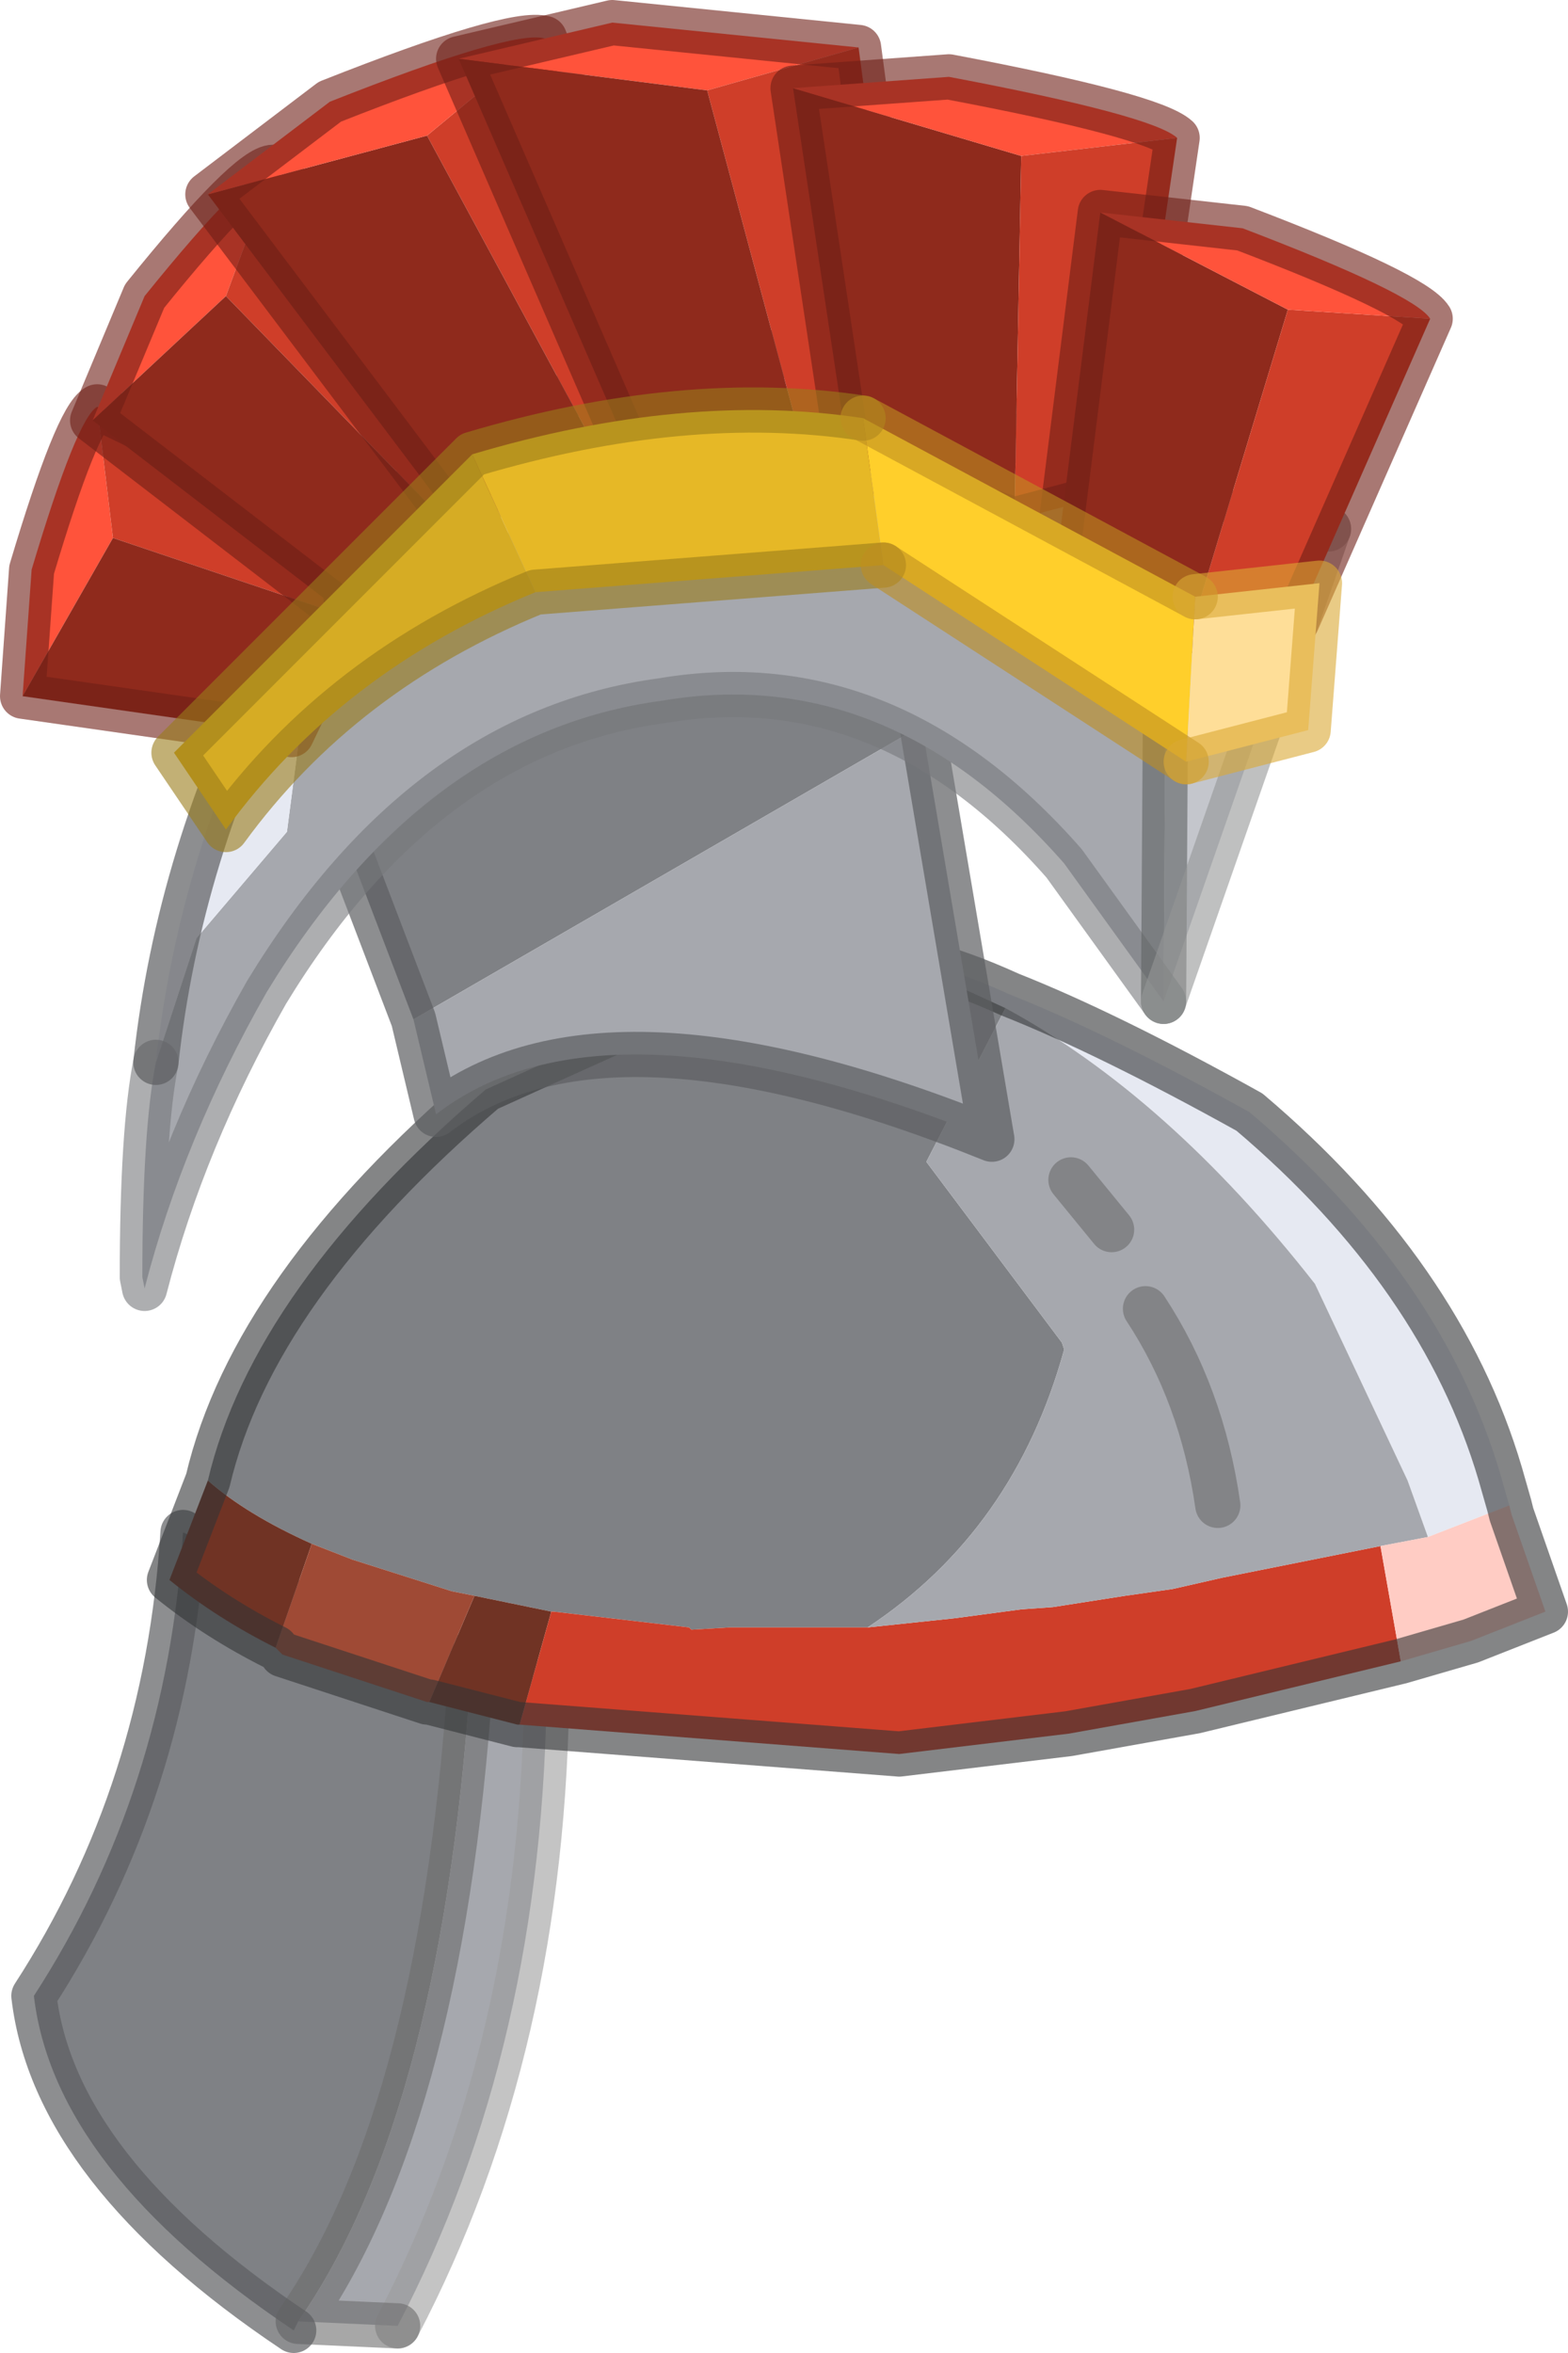
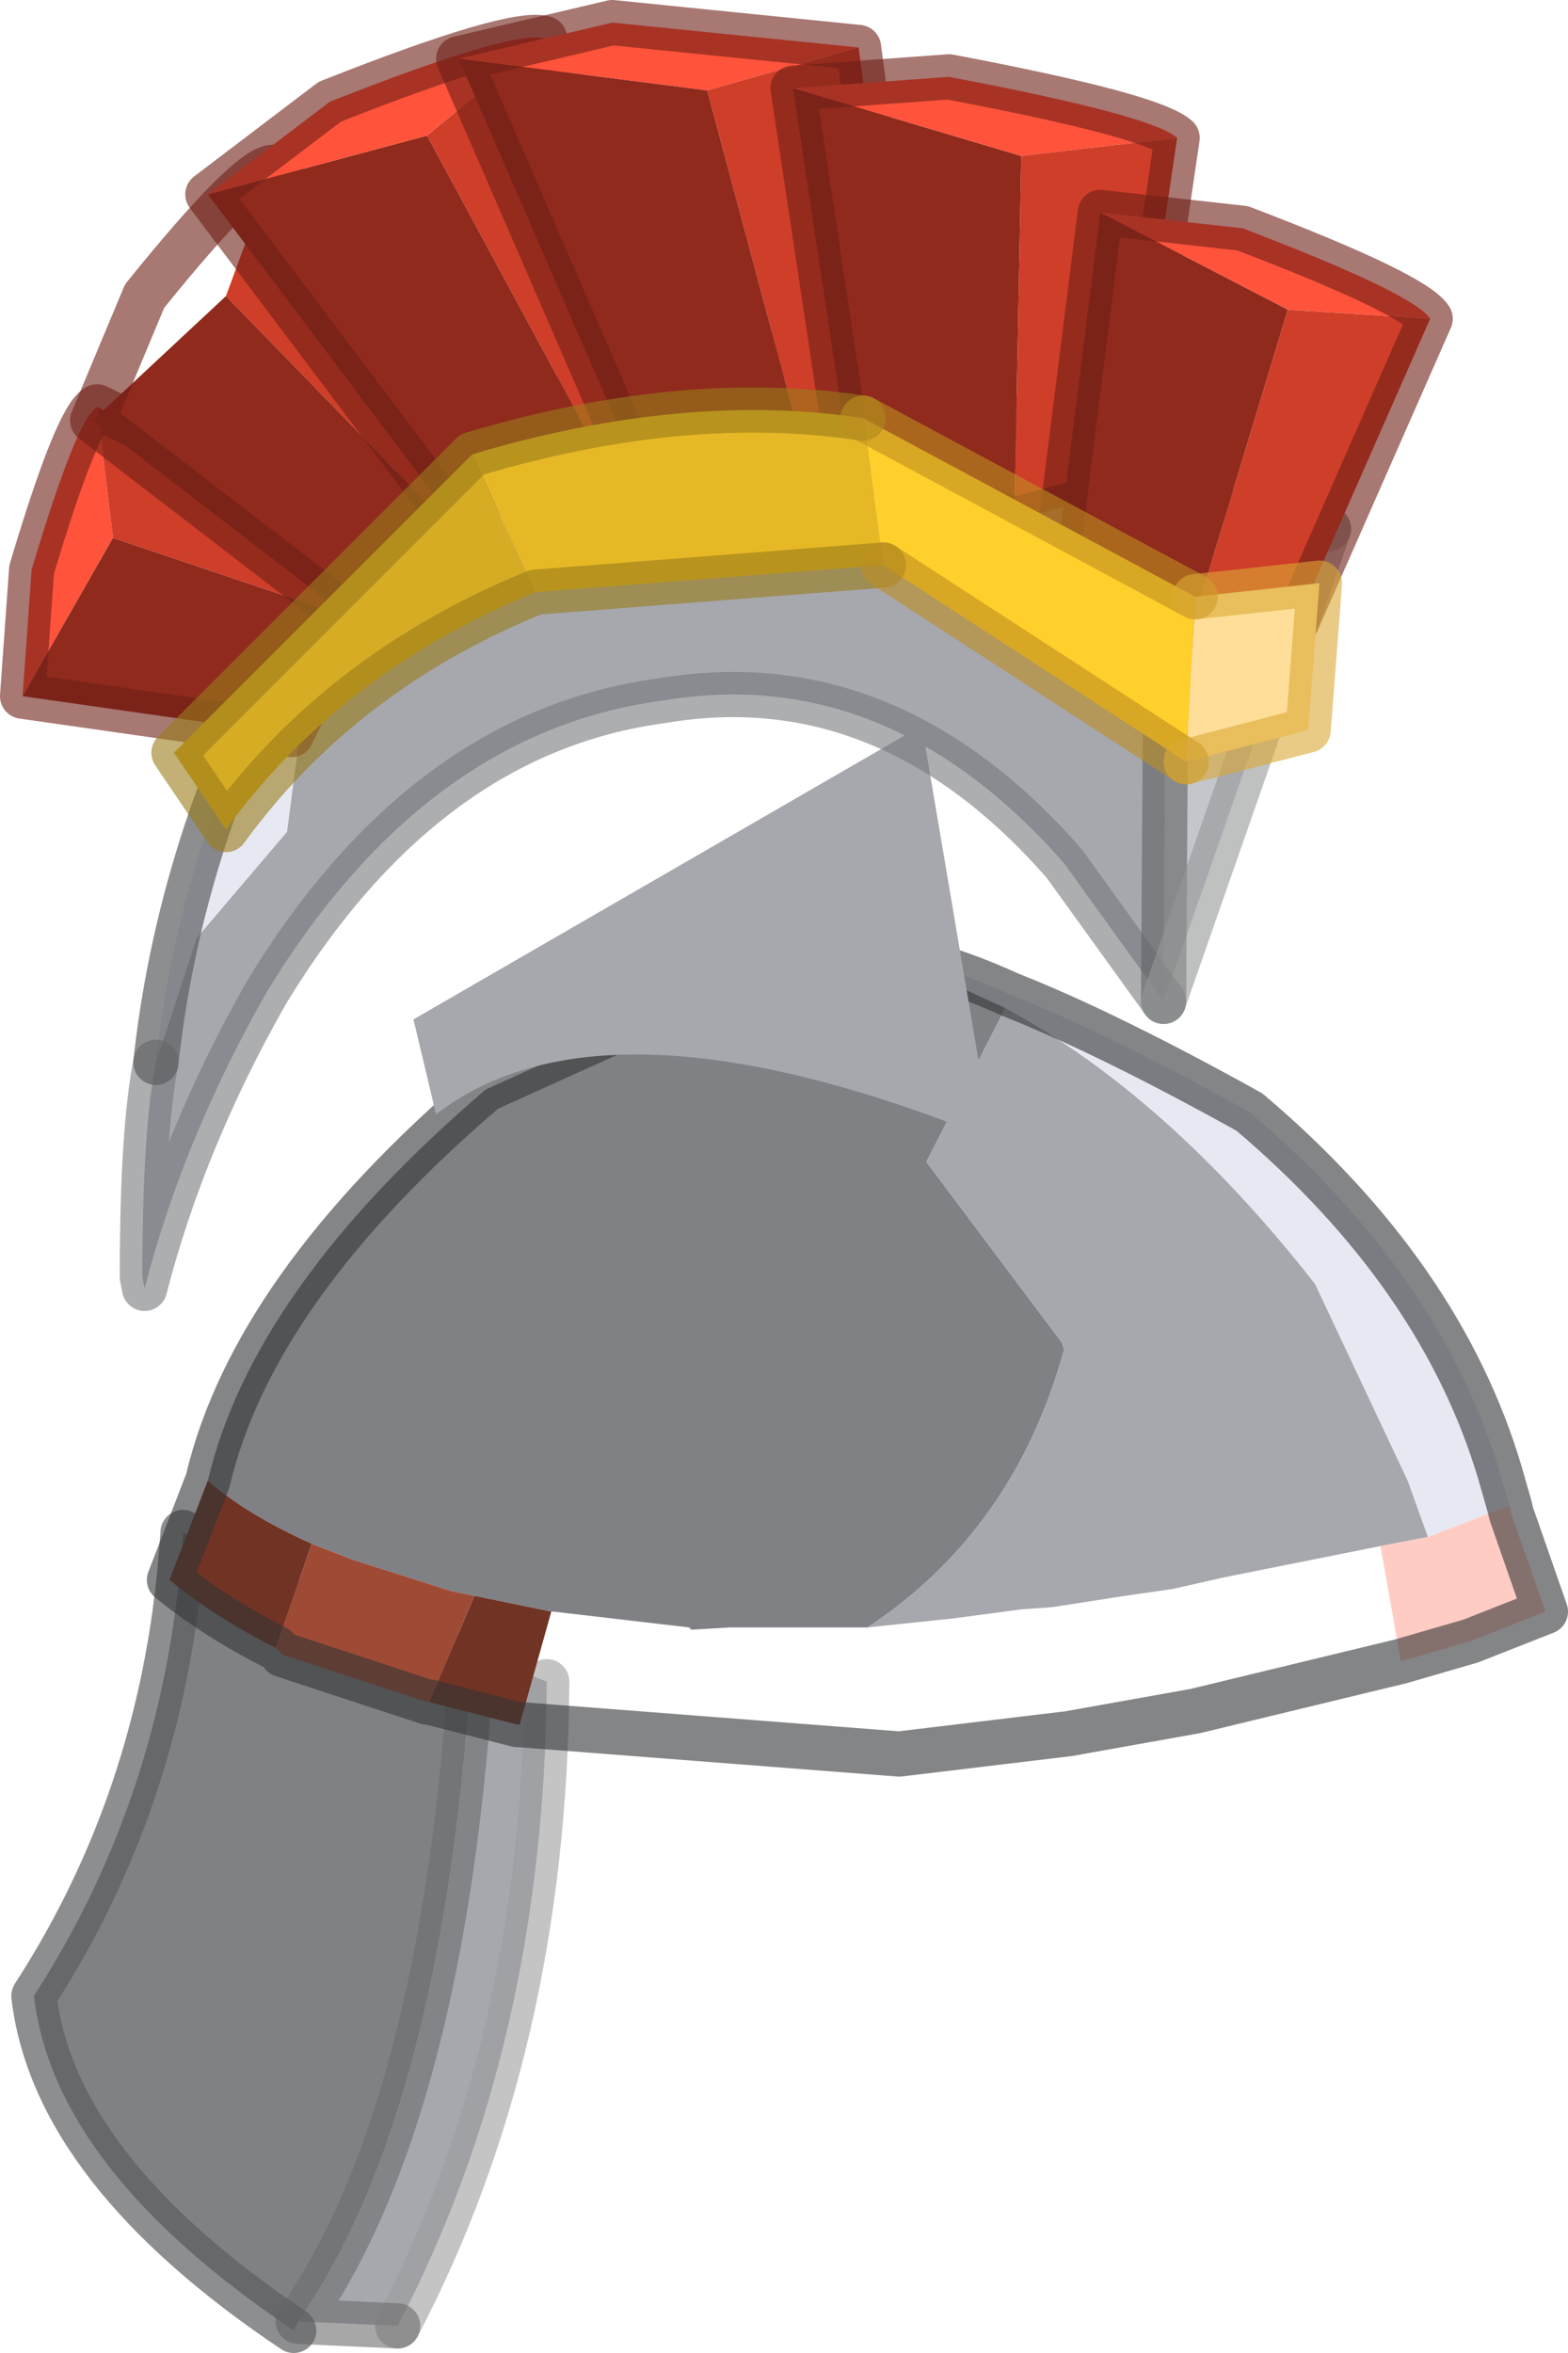
<svg xmlns="http://www.w3.org/2000/svg" xmlns:xlink="http://www.w3.org/1999/xlink" width="34.7px" height="52.05px">
  <g transform="matrix(1, 0, 0, 1, -217.35, -173.4)">
    <use xlink:href="#object-0" width="34.7" height="52.05" transform="matrix(1, 0, 0, 1, 217.35, 173.4)" />
  </g>
  <defs>
    <g transform="matrix(1, 0, 0, 1, -217.35, -173.4)" id="object-0">
      <path fill-rule="evenodd" fill="#7f8185" stroke="none" d="M221.4 207.3L227.7 209.9L227.8 209.95Q227.2 220.1 223.95 224.75L223.85 224.95Q218.55 221.4 218.1 217.55Q221.05 213 221.4 207.3" />
      <path fill-rule="evenodd" fill="#a6a8ae" stroke="none" d="M227.8 209.95L229.45 210.6Q229.4 218.65 226.15 224.85L223.95 224.75Q227.2 220.1 227.8 209.95" />
      <path fill="none" stroke="#9d9d9d" stroke-opacity="0.6" stroke-width="1" stroke-linecap="round" stroke-linejoin="round" d="M229.45 210.6Q229.4 218.65 226.15 224.85" />
      <path fill="none" stroke="#6c6c6c" stroke-opacity="0.6" stroke-width="1" stroke-linecap="round" stroke-linejoin="round" d="M226.15 224.85L223.95 224.75Q227.2 220.1 227.8 209.95" />
      <path fill="none" stroke="#5d5e61" stroke-opacity="0.702" stroke-width="1" stroke-linecap="round" stroke-linejoin="round" d="M223.85 224.95Q218.55 221.4 218.1 217.55Q221.05 213 221.4 207.3" />
      <path fill-rule="evenodd" fill="#ffbb4a" stroke="none" d="M237.75 194.7L237.75 194.85L237.6 194.65L237.75 194.7" />
      <path fill-rule="evenodd" fill="#e6e9f2" stroke="none" d="M237.75 194.85L237.75 194.7Q238.6 194.9 239.7 195.4Q241.85 196.25 245 198Q249.25 201.6 250.55 206L250.75 206.7L248.95 207.4L248.5 206.15L246.45 201.8Q243.2 197.65 239.6 195.7L237.75 194.85" />
      <path fill-rule="evenodd" fill="#dea240" stroke="none" d="M237.6 194.65L237.75 194.85L236.75 194.55L237.6 194.65" />
      <path fill-rule="evenodd" fill="#7f8185" stroke="none" d="M236.75 194.55L237.75 194.85L239.6 195.7L237.85 199.1L240.85 203.1L240.9 203.25Q239.8 207.25 236.55 209.4L236.5 209.4L233.6 209.4L233.5 209.4L232.65 209.45L232.6 209.4L229.6 209.05L229.55 209.05L227.85 208.7L227.35 208.6L225.15 207.9L224.25 207.55Q222.8 206.9 221.95 206.15Q222.95 201.9 228.1 197.5Q234.6 194.55 234.7 194.6L235.4 194.6L235.8 194.55L236.75 194.55" />
      <path fill-rule="evenodd" fill="#703324" stroke="none" d="M221.95 206.15Q222.8 206.9 224.25 207.55L223.45 209.85Q222.15 209.2 221.1 208.35L221.95 206.15M227.85 208.7L229.55 209.05L228.85 211.55L228.8 211.55L226.85 211.05L227.85 208.7" />
      <path fill-rule="evenodd" fill="#9f4a35" stroke="none" d="M224.25 207.55L225.15 207.9L227.35 208.6L227.85 208.7L226.85 211.05L226.8 211.05L223.6 210L223.45 209.85L224.25 207.55" />
-       <path fill-rule="evenodd" fill="#cf3e29" stroke="none" d="M229.55 209.05L229.6 209.05L232.6 209.4L232.65 209.45L233.5 209.4L233.6 209.4L236.5 209.4L236.55 209.4L238.45 209.2L239.95 209L240.65 208.95L242.25 208.7L243.3 208.55L244.4 208.3L247.9 207.6L248.35 210.15L243.8 211.25L241 211.75L237.25 212.2L228.85 211.55L229.55 209.05" />
      <path fill-rule="evenodd" fill="#a6a8ae" stroke="none" d="M236.55 209.4Q239.8 207.25 240.9 203.25L240.85 203.1L237.85 199.1L239.6 195.7Q243.2 197.65 246.45 201.8L248.5 206.15L248.95 207.4L247.9 207.6L244.4 208.3L243.3 208.55L242.25 208.7L240.65 208.95L239.95 209L238.45 209.2L236.55 209.4M241.95 200.6L241.05 199.5L241.95 200.6M244.3 206.7Q243.95 204.25 242.7 202.35Q243.95 204.25 244.3 206.7" />
      <path fill-rule="evenodd" fill="#ffccc4" stroke="none" d="M247.9 207.6L248.95 207.4L250.75 206.7L250.8 206.9L251.55 209.05L249.9 209.7L248.35 210.15L247.9 207.6" />
      <path fill="none" stroke="#333436" stroke-opacity="0.6" stroke-width="1" stroke-linecap="round" stroke-linejoin="round" d="M237.75 194.7L237.6 194.65L236.75 194.55L235.8 194.55M235.4 194.6L234.7 194.6Q234.6 194.55 228.1 197.5Q222.95 201.9 221.95 206.15L221.1 208.35Q222.15 209.2 223.45 209.85M245 198Q241.85 196.25 239.7 195.4Q238.6 194.9 237.75 194.7M248.35 210.15L249.9 209.7L251.55 209.05L250.8 206.9L250.75 206.7L250.55 206Q249.25 201.6 245 198M248.35 210.15L243.8 211.25L241 211.75L237.25 212.2L228.85 211.55M228.8 211.55L226.85 211.05M226.8 211.05L223.6 210" />
-       <path fill="none" stroke="#6c6c6c" stroke-opacity="0.6" stroke-width="1" stroke-linecap="round" stroke-linejoin="round" d="M241.05 199.5L241.95 200.6M242.7 202.35Q243.95 204.25 244.3 206.7" />
-       <path fill-rule="evenodd" fill="#7f8185" stroke="none" d="M237.75 189.45L226.5 195.95L224.4 190.45Q230.8 184.05 237.6 184.9L237.75 189.45" />
      <path fill-rule="evenodd" fill="#a6a8ae" stroke="none" d="M226.5 195.95L237.75 189.45L239.3 198.6Q230.75 195.15 227 198.05L226.5 195.95" />
-       <path fill="none" stroke="#5d5e61" stroke-opacity="0.702" stroke-width="1" stroke-linecap="round" stroke-linejoin="round" d="M237.75 189.45L237.6 184.9M224.4 190.45L226.5 195.95L227 198.05Q230.75 195.15 239.3 198.6L237.75 189.45" />
      <path fill-rule="evenodd" fill="#a6a8ae" stroke="none" d="M220.8 196.9L221.7 194.15L223.7 191.8L224 189.5L224.35 188.95Q226.5 186.05 229.5 184.75L229.65 184.65L230.65 185.5L232.8 184L233.95 183.9L237.4 184.3L237.85 184.4L239.1 186.5L243.15 187.85L243.1 195.55L240.9 192.5Q237 188.05 232 188.9Q226.75 189.6 223.25 195.35Q221.4 198.6 220.55 201.9L220.5 201.65Q220.5 198.4 220.8 196.9" />
      <path fill-rule="evenodd" fill="#e6e9f2" stroke="none" d="M243.15 187.85L239.1 186.5L237.85 184.4L237.4 184.3L233.95 183.9L232.8 184L230.65 185.5L229.65 184.65L229.5 184.75Q226.5 186.05 224.35 188.95L224 189.5L223.7 191.8L221.7 194.15L220.8 196.9Q221.3 192.3 223.55 187.9Q225.25 184.6 228.35 182.9Q229.75 182.1 231.45 181.65L234.5 181.2Q238.65 182.2 243.15 184.85L243.15 187.85" />
      <path fill-rule="evenodd" fill="#c4c6cc" stroke="none" d="M243.1 195.55L243.15 187.85L243.15 184.85L246.6 185.1L246.75 185.1L243.1 195.55" />
      <path fill-rule="evenodd" fill="#7f8185" stroke="none" d="M243.15 184.85Q238.65 182.2 234.5 181.2L239.35 182L246.6 185.1L243.15 184.85" />
      <path fill="none" stroke="#77797b" stroke-opacity="0.6" stroke-width="1" stroke-linecap="round" stroke-linejoin="round" d="M220.8 196.9Q220.5 198.4 220.5 201.65L220.55 201.9Q221.4 198.6 223.25 195.35Q226.75 189.6 232 188.9Q237 188.05 240.9 192.5L243.1 195.55M246.6 185.1L246.75 185.1" />
      <path fill="none" stroke="#606262" stroke-opacity="0.6" stroke-width="1" stroke-linecap="round" stroke-linejoin="round" d="M243.1 195.55L243.15 187.85L243.15 184.85" />
      <path fill="none" stroke="#5d5e61" stroke-opacity="0.702" stroke-width="1" stroke-linecap="round" stroke-linejoin="round" d="M243.15 184.85Q238.65 182.2 234.5 181.2L231.45 181.65Q229.75 182.1 228.35 182.9Q225.25 184.6 223.55 187.9Q221.3 192.3 220.8 196.9" />
      <path fill="none" stroke="#949696" stroke-opacity="0.6" stroke-width="1" stroke-linecap="round" stroke-linejoin="round" d="M246.75 185.1L243.1 195.55" />
      <path fill-rule="evenodd" fill="#ff533b" stroke="none" d="M219.5 182.4L219.85 185.3L217.85 188.8L218.05 186Q219.05 182.65 219.5 182.4" />
      <path fill-rule="evenodd" fill="#cf3e29" stroke="none" d="M219.85 185.3L219.5 182.4L224.85 185L225.05 187.05L219.85 185.3" />
      <path fill-rule="evenodd" fill="#8f2a1c" stroke="none" d="M217.85 188.8L219.85 185.3L225.05 187.05L223.8 189.65L217.85 188.8" />
      <path fill="none" stroke="#6e1e16" stroke-opacity="0.6" stroke-width="1" stroke-linecap="round" stroke-linejoin="round" d="M219.5 182.4Q219.05 182.65 218.05 186L217.85 188.8L223.8 189.65L225.05 187.05L224.85 185L219.5 182.4" />
-       <path fill-rule="evenodd" fill="#ff533b" stroke="none" d="M219.4 182.7L220.55 179.95Q222.85 177.1 223.4 177.1L222.35 179.95L219.4 182.7" />
      <path fill-rule="evenodd" fill="#cf3e29" stroke="none" d="M223.4 177.1L228.2 183.2L227.7 185.45L222.35 179.95L223.4 177.1" />
      <path fill-rule="evenodd" fill="#8f2a1c" stroke="none" d="M227.7 185.45L225.45 187.35L219.4 182.7L222.35 179.95L227.7 185.45" />
      <path fill="none" stroke="#6e1e16" stroke-opacity="0.6" stroke-width="1" stroke-linecap="round" stroke-linejoin="round" d="M219.4 182.7L220.55 179.95Q222.85 177.1 223.4 177.1L228.2 183.2L227.7 185.45L225.45 187.35L219.4 182.7" />
      <path fill-rule="evenodd" fill="#cf3e29" stroke="none" d="M229.4 174.25L232.4 181.95L230.8 183.8L226.8 176.4L229.4 174.25" />
      <path fill-rule="evenodd" fill="#8f2a1c" stroke="none" d="M230.8 183.8L227.15 184.6L221.95 177.7L226.8 176.4L230.8 183.8" />
      <path fill-rule="evenodd" fill="#ff533b" stroke="none" d="M221.95 177.7L224.65 175.65Q228.7 174.05 229.4 174.25L226.8 176.4L221.95 177.7" />
      <path fill="none" stroke="#6e1e16" stroke-opacity="0.6" stroke-width="1" stroke-linecap="round" stroke-linejoin="round" d="M229.4 174.25L232.4 181.95L230.8 183.8L227.15 184.6L221.95 177.7L224.65 175.65Q228.7 174.05 229.4 174.25" />
      <path fill-rule="evenodd" fill="#ff533b" stroke="none" d="M236.35 174.45L233 175.4L227.5 174.7L230.9 173.9L236.35 174.45" />
      <path fill-rule="evenodd" fill="#cf3e29" stroke="none" d="M233 175.4L236.35 174.45L237.45 182.7L235.25 183.8L233 175.4" />
      <path fill-rule="evenodd" fill="#8f2a1c" stroke="none" d="M227.5 174.7L233 175.4L235.25 183.8L231.15 183.1L227.5 174.7" />
      <path fill="none" stroke="#6e1e16" stroke-opacity="0.6" stroke-width="1" stroke-linecap="round" stroke-linejoin="round" d="M236.35 174.45L230.9 173.9L227.5 174.7L231.15 183.1L235.25 183.8L237.45 182.7L236.35 174.45" />
      <path fill-rule="evenodd" fill="#8f2a1c" stroke="none" d="M234.9 175.35L239.95 176.85L239.8 184.9L236.15 183.65L234.9 175.35" />
      <path fill-rule="evenodd" fill="#ff533b" stroke="none" d="M239.95 176.85L234.9 175.35L238.35 175.1Q242.85 175.95 243.4 176.45L239.95 176.85" />
      <path fill-rule="evenodd" fill="#cf3e29" stroke="none" d="M239.8 184.9L239.95 176.85L243.4 176.45L242.25 184.25L239.8 184.9" />
      <path fill="none" stroke="#6e1e16" stroke-opacity="0.6" stroke-width="1" stroke-linecap="round" stroke-linejoin="round" d="M234.9 175.35L236.15 183.65L239.8 184.9L242.25 184.25L243.4 176.45Q242.85 175.95 238.35 175.1L234.9 175.35" />
      <path fill-rule="evenodd" fill="#8f2a1c" stroke="none" d="M243.7 187.35L240.75 185.65L241.7 178.1L245.85 180.25L243.7 187.35" />
      <path fill-rule="evenodd" fill="#cf3e29" stroke="none" d="M243.7 187.35L245.85 180.25L249 180.45L246.05 187.15L243.7 187.35" />
      <path fill-rule="evenodd" fill="#ff533b" stroke="none" d="M245.85 180.25L241.7 178.1L244.85 178.45Q248.65 179.9 249 180.45L245.85 180.25" />
      <path fill="none" stroke="#6e1e16" stroke-opacity="0.6" stroke-width="1" stroke-linecap="round" stroke-linejoin="round" d="M241.7 178.1L240.75 185.65L243.7 187.35L246.05 187.15L249 180.45Q248.65 179.9 244.85 178.45L241.7 178.1" />
      <path fill-rule="evenodd" fill="#d6ac24" stroke="none" d="M229.2 186.5Q224.9 188.25 222.35 191.75L221.2 190.05L227.8 183.45L229.2 186.5" />
      <path fill-rule="evenodd" fill="#e6b826" stroke="none" d="M227.8 183.45Q232.5 182.05 236.45 182.65L236.9 185.9L229.2 186.5L227.8 183.45" />
      <path fill-rule="evenodd" fill="#ffcf2b" stroke="none" d="M236.45 182.65L243.8 186.6L243.6 190.25L236.9 185.9L236.45 182.65" />
      <path fill-rule="evenodd" fill="#fede98" stroke="none" d="M243.8 186.6L246.55 186.3L246.3 189.55L243.6 190.25L243.8 186.6" />
      <path fill="none" stroke="#997b19" stroke-opacity="0.6" stroke-width="1" stroke-linecap="round" stroke-linejoin="round" d="M229.2 186.5Q224.9 188.25 222.35 191.75L221.2 190.05L227.8 183.45Q232.5 182.05 236.45 182.65M236.9 185.9L229.2 186.5" />
      <path fill="none" stroke="#be8e21" stroke-opacity="0.6" stroke-width="1" stroke-linecap="round" stroke-linejoin="round" d="M236.45 182.65L243.8 186.6M243.6 190.25L236.9 185.9" />
      <path fill="none" stroke="#dba935" stroke-opacity="0.6" stroke-width="1" stroke-linecap="round" stroke-linejoin="round" d="M243.8 186.6L246.55 186.3L246.3 189.55L243.6 190.25" />
    </g>
  </defs>
</svg>